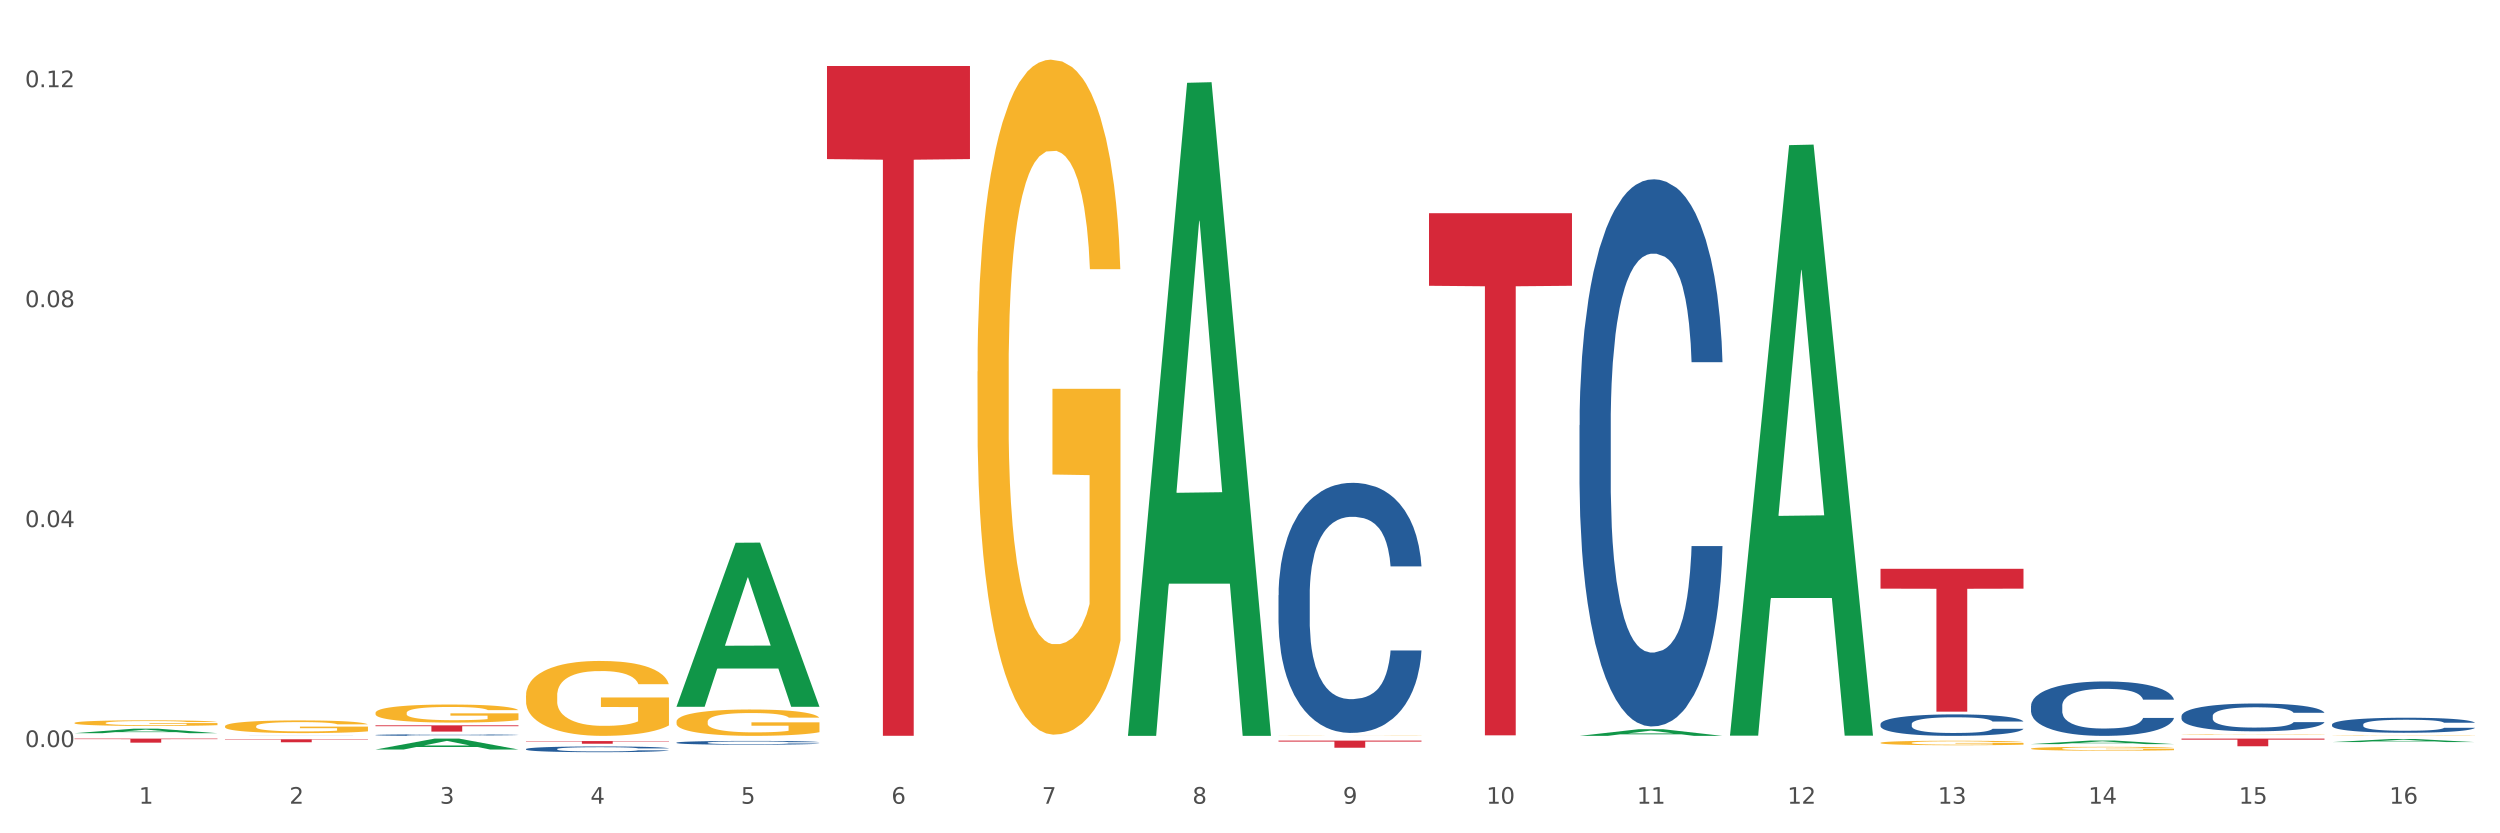
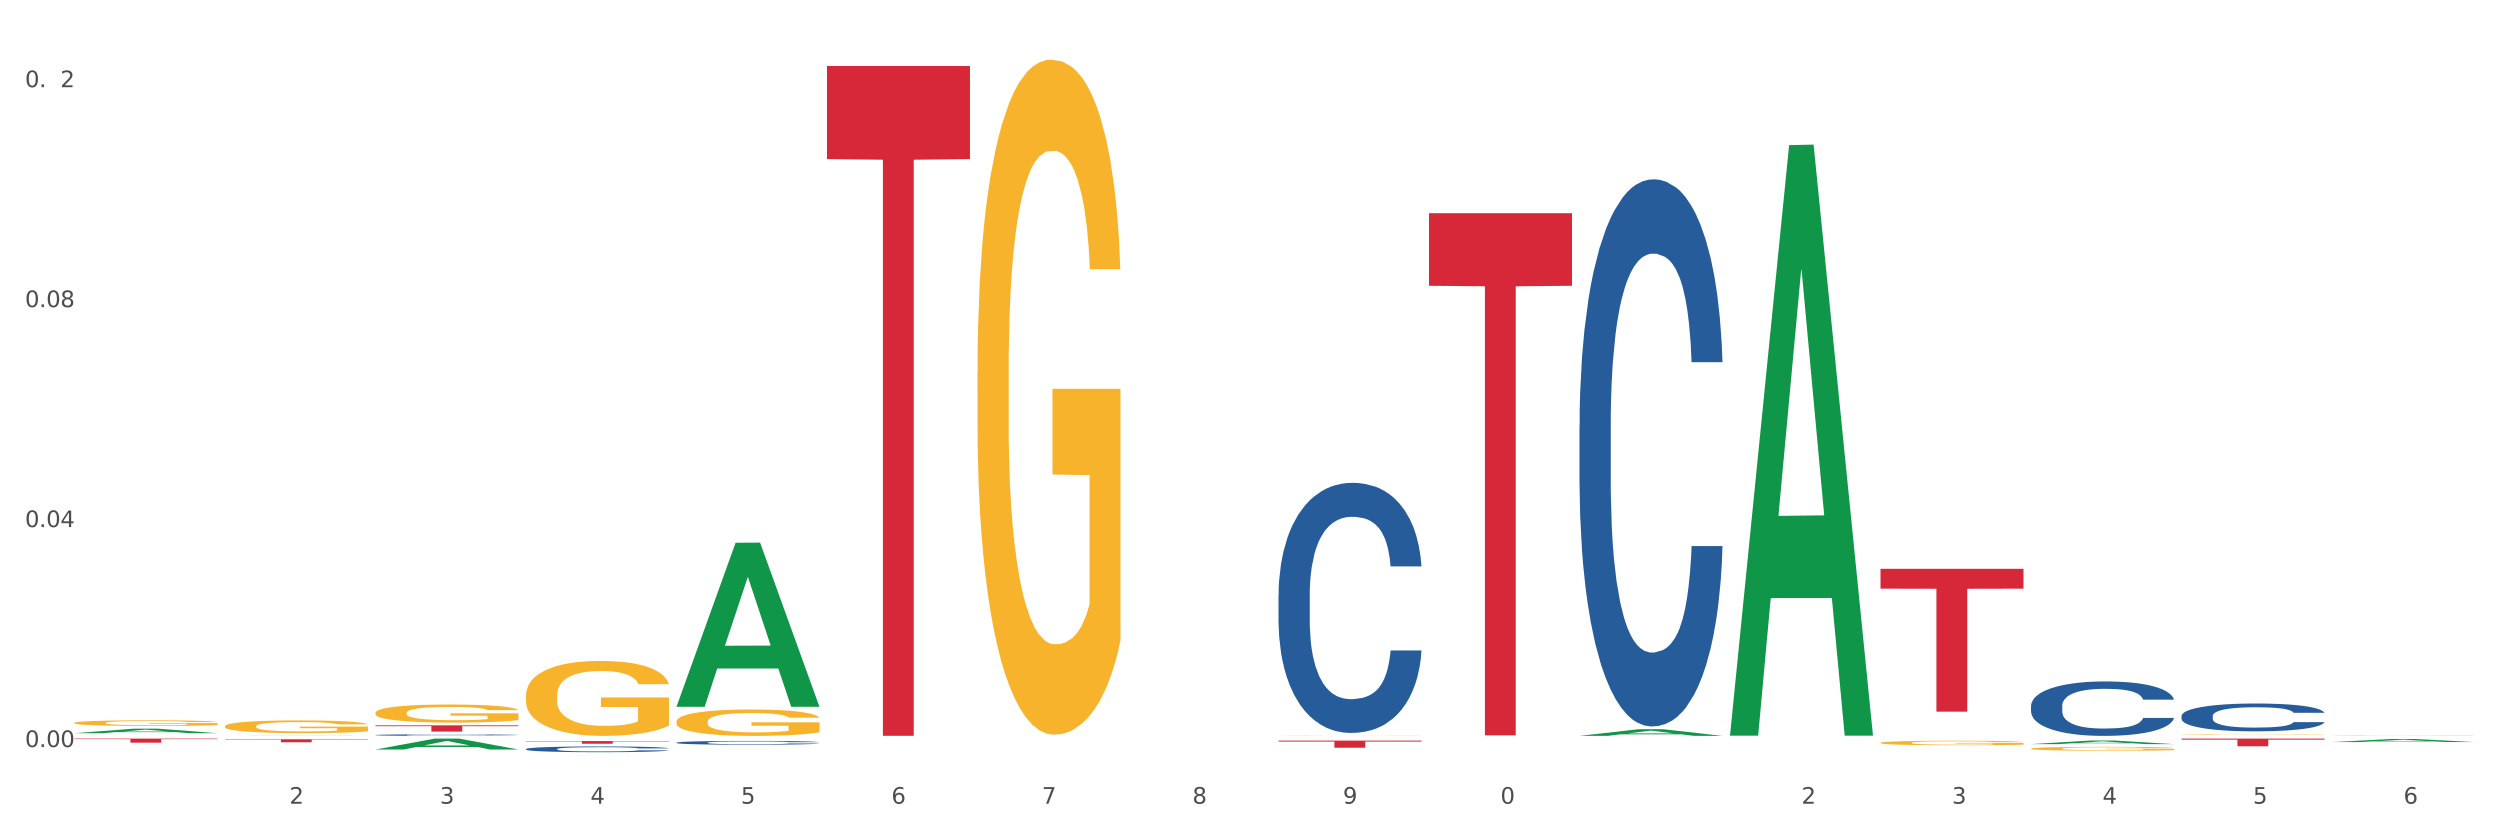
<svg xmlns="http://www.w3.org/2000/svg" xmlns:xlink="http://www.w3.org/1999/xlink" width="1080pt" height="360pt" viewBox="0 0 1080 360" version="1.1">
  <rect x="0" y="0" width="1080" height="360" fill="#333333" stroke="none" />
  <defs>
    <style type="text/css">*{stroke-linejoin: round; stroke-linecap: butt}</style>
  </defs>
  <g id="figure_1">
    <g id="patch_1">
      <path d="M 0 360  L 1080 360  L 1080 0  L 0 0  z " style="fill: #ffffff; stroke: #ffffff; stroke-linejoin: miter" />
    </g>
    <g id="axes_1">
      <g id="matplotlib.axis_1">
        <g id="xtick_1">
          <g id="text_1">
            <g style="fill: #4d4d4d" transform="translate(60.004 347.204) scale(0.096 -0.096)">
              <defs>
-                 <path id="DejaVuSans-31" d="M 794 531  L 1825 531  L 1825 4091  L 703 3866  L 703 4441  L 1819 4666  L 2450 4666  L 2450 531  L 3481 531  L 3481 0  L 794 0  L 794 531  z " transform="scale(0.016)" />
-               </defs>
+                 </defs>
              <use xlink:href="#DejaVuSans-31" />
            </g>
          </g>
        </g>
        <g id="xtick_2">
          <g id="text_2">
            <g style="fill: #4d4d4d" transform="translate(125.021 347.204) scale(0.096 -0.096)">
              <defs>
                <path id="DejaVuSans-32" d="M 1228 531  L 3431 531  L 3431 0  L 469 0  L 469 531  Q 828 903 1448 1529  Q 2069 2156 2228 2338  Q 2531 2678 2651 2914  Q 2772 3150 2772 3378  Q 2772 3750 2511 3984  Q 2250 4219 1831 4219  Q 1534 4219 1204 4116  Q 875 4013 500 3803  L 500 4441  Q 881 4594 1212 4672  Q 1544 4750 1819 4750  Q 2544 4750 2975 4387  Q 3406 4025 3406 3419  Q 3406 3131 3298 2873  Q 3191 2616 2906 2266  Q 2828 2175 2409 1742  Q 1991 1309 1228 531  z " transform="scale(0.016)" />
              </defs>
              <use xlink:href="#DejaVuSans-32" />
            </g>
          </g>
        </g>
        <g id="xtick_3">
          <g id="text_3">
            <g style="fill: #4d4d4d" transform="translate(190.039 347.204) scale(0.096 -0.096)">
              <defs>
                <path id="DejaVuSans-33" d="M 2597 2516  Q 3050 2419 3304 2112  Q 3559 1806 3559 1356  Q 3559 666 3084 287  Q 2609 -91 1734 -91  Q 1441 -91 1130 -33  Q 819 25 488 141  L 488 750  Q 750 597 1062 519  Q 1375 441 1716 441  Q 2309 441 2620 675  Q 2931 909 2931 1356  Q 2931 1769 2642 2001  Q 2353 2234 1838 2234  L 1294 2234  L 1294 2753  L 1863 2753  Q 2328 2753 2575 2939  Q 2822 3125 2822 3475  Q 2822 3834 2567 4026  Q 2313 4219 1838 4219  Q 1578 4219 1281 4162  Q 984 4106 628 3988  L 628 4550  Q 988 4650 1302 4700  Q 1616 4750 1894 4750  Q 2613 4750 3031 4423  Q 3450 4097 3450 3541  Q 3450 3153 3228 2886  Q 3006 2619 2597 2516  z " transform="scale(0.016)" />
              </defs>
              <use xlink:href="#DejaVuSans-33" />
            </g>
          </g>
        </g>
        <g id="xtick_4">
          <g id="text_4">
            <g style="fill: #4d4d4d" transform="translate(255.056 347.204) scale(0.096 -0.096)">
              <defs>
                <path id="DejaVuSans-34" d="M 2419 4116  L 825 1625  L 2419 1625  L 2419 4116  z M 2253 4666  L 3047 4666  L 3047 1625  L 3713 1625  L 3713 1100  L 3047 1100  L 3047 0  L 2419 0  L 2419 1100  L 313 1100  L 313 1709  L 2253 4666  z " transform="scale(0.016)" />
              </defs>
              <use xlink:href="#DejaVuSans-34" />
            </g>
          </g>
        </g>
        <g id="xtick_5">
          <g id="text_5">
            <g style="fill: #4d4d4d" transform="translate(320.073 347.204) scale(0.096 -0.096)">
              <defs>
                <path id="DejaVuSans-35" d="M 691 4666  L 3169 4666  L 3169 4134  L 1269 4134  L 1269 2991  Q 1406 3038 1543 3061  Q 1681 3084 1819 3084  Q 2600 3084 3056 2656  Q 3513 2228 3513 1497  Q 3513 744 3044 326  Q 2575 -91 1722 -91  Q 1428 -91 1123 -41  Q 819 9 494 109  L 494 744  Q 775 591 1075 516  Q 1375 441 1709 441  Q 2250 441 2565 725  Q 2881 1009 2881 1497  Q 2881 1984 2565 2268  Q 2250 2553 1709 2553  Q 1456 2553 1204 2497  Q 953 2441 691 2322  L 691 4666  z " transform="scale(0.016)" />
              </defs>
              <use xlink:href="#DejaVuSans-35" />
            </g>
          </g>
        </g>
        <g id="xtick_6">
          <g id="text_6">
            <g style="fill: #4d4d4d" transform="translate(385.09 347.204) scale(0.096 -0.096)">
              <defs>
                <path id="DejaVuSans-36" d="M 2113 2584  Q 1688 2584 1439 2293  Q 1191 2003 1191 1497  Q 1191 994 1439 701  Q 1688 409 2113 409  Q 2538 409 2786 701  Q 3034 994 3034 1497  Q 3034 2003 2786 2293  Q 2538 2584 2113 2584  z M 3366 4563  L 3366 3988  Q 3128 4100 2886 4159  Q 2644 4219 2406 4219  Q 1781 4219 1451 3797  Q 1122 3375 1075 2522  Q 1259 2794 1537 2939  Q 1816 3084 2150 3084  Q 2853 3084 3261 2657  Q 3669 2231 3669 1497  Q 3669 778 3244 343  Q 2819 -91 2113 -91  Q 1303 -91 875 529  Q 447 1150 447 2328  Q 447 3434 972 4092  Q 1497 4750 2381 4750  Q 2619 4750 2861 4703  Q 3103 4656 3366 4563  z " transform="scale(0.016)" />
              </defs>
              <use xlink:href="#DejaVuSans-36" />
            </g>
          </g>
        </g>
        <g id="xtick_7">
          <g id="text_7">
            <g style="fill: #4d4d4d" transform="translate(450.108 347.204) scale(0.096 -0.096)">
              <defs>
                <path id="DejaVuSans-37" d="M 525 4666  L 3525 4666  L 3525 4397  L 1831 0  L 1172 0  L 2766 4134  L 525 4134  L 525 4666  z " transform="scale(0.016)" />
              </defs>
              <use xlink:href="#DejaVuSans-37" />
            </g>
          </g>
        </g>
        <g id="xtick_8">
          <g id="text_8">
            <g style="fill: #4d4d4d" transform="translate(515.125 347.204) scale(0.096 -0.096)">
              <defs>
                <path id="DejaVuSans-38" d="M 2034 2216  Q 1584 2216 1326 1975  Q 1069 1734 1069 1313  Q 1069 891 1326 650  Q 1584 409 2034 409  Q 2484 409 2743 651  Q 3003 894 3003 1313  Q 3003 1734 2745 1975  Q 2488 2216 2034 2216  z M 1403 2484  Q 997 2584 770 2862  Q 544 3141 544 3541  Q 544 4100 942 4425  Q 1341 4750 2034 4750  Q 2731 4750 3128 4425  Q 3525 4100 3525 3541  Q 3525 3141 3298 2862  Q 3072 2584 2669 2484  Q 3125 2378 3379 2068  Q 3634 1759 3634 1313  Q 3634 634 3220 271  Q 2806 -91 2034 -91  Q 1263 -91 848 271  Q 434 634 434 1313  Q 434 1759 690 2068  Q 947 2378 1403 2484  z M 1172 3481  Q 1172 3119 1398 2916  Q 1625 2713 2034 2713  Q 2441 2713 2670 2916  Q 2900 3119 2900 3481  Q 2900 3844 2670 4047  Q 2441 4250 2034 4250  Q 1625 4250 1398 4047  Q 1172 3844 1172 3481  z " transform="scale(0.016)" />
              </defs>
              <use xlink:href="#DejaVuSans-38" />
            </g>
          </g>
        </g>
        <g id="xtick_9">
          <g id="text_9">
            <g style="fill: #4d4d4d" transform="translate(580.142 347.204) scale(0.096 -0.096)">
              <defs>
                <path id="DejaVuSans-39" d="M 703 97  L 703 672  Q 941 559 1184 500  Q 1428 441 1663 441  Q 2288 441 2617 861  Q 2947 1281 2994 2138  Q 2813 1869 2534 1725  Q 2256 1581 1919 1581  Q 1219 1581 811 2004  Q 403 2428 403 3163  Q 403 3881 828 4315  Q 1253 4750 1959 4750  Q 2769 4750 3195 4129  Q 3622 3509 3622 2328  Q 3622 1225 3098 567  Q 2575 -91 1691 -91  Q 1453 -91 1209 -44  Q 966 3 703 97  z M 1959 2075  Q 2384 2075 2632 2365  Q 2881 2656 2881 3163  Q 2881 3666 2632 3958  Q 2384 4250 1959 4250  Q 1534 4250 1286 3958  Q 1038 3666 1038 3163  Q 1038 2656 1286 2365  Q 1534 2075 1959 2075  z " transform="scale(0.016)" />
              </defs>
              <use xlink:href="#DejaVuSans-39" />
            </g>
          </g>
        </g>
        <g id="xtick_10">
          <g id="text_10">
            <g style="fill: #4d4d4d" transform="translate(642.105 347.204) scale(0.096 -0.096)">
              <defs>
                <path id="DejaVuSans-30" d="M 2034 4250  Q 1547 4250 1301 3770  Q 1056 3291 1056 2328  Q 1056 1369 1301 889  Q 1547 409 2034 409  Q 2525 409 2770 889  Q 3016 1369 3016 2328  Q 3016 3291 2770 3770  Q 2525 4250 2034 4250  z M 2034 4750  Q 2819 4750 3233 4129  Q 3647 3509 3647 2328  Q 3647 1150 3233 529  Q 2819 -91 2034 -91  Q 1250 -91 836 529  Q 422 1150 422 2328  Q 422 3509 836 4129  Q 1250 4750 2034 4750  z " transform="scale(0.016)" />
              </defs>
              <use xlink:href="#DejaVuSans-31" />
              <use xlink:href="#DejaVuSans-30" transform="translate(63.623 0)" />
            </g>
          </g>
        </g>
        <g id="xtick_11">
          <g id="text_11">
            <g style="fill: #4d4d4d" transform="translate(707.123 347.204) scale(0.096 -0.096)">
              <use xlink:href="#DejaVuSans-31" />
              <use xlink:href="#DejaVuSans-31" transform="translate(63.623 0)" />
            </g>
          </g>
        </g>
        <g id="xtick_12">
          <g id="text_12">
            <g style="fill: #4d4d4d" transform="translate(772.14 347.204) scale(0.096 -0.096)">
              <use xlink:href="#DejaVuSans-31" />
              <use xlink:href="#DejaVuSans-32" transform="translate(63.623 0)" />
            </g>
          </g>
        </g>
        <g id="xtick_13">
          <g id="text_13">
            <g style="fill: #4d4d4d" transform="translate(837.157 347.204) scale(0.096 -0.096)">
              <use xlink:href="#DejaVuSans-31" />
              <use xlink:href="#DejaVuSans-33" transform="translate(63.623 0)" />
            </g>
          </g>
        </g>
        <g id="xtick_14">
          <g id="text_14">
            <g style="fill: #4d4d4d" transform="translate(902.174 347.204) scale(0.096 -0.096)">
              <use xlink:href="#DejaVuSans-31" />
              <use xlink:href="#DejaVuSans-34" transform="translate(63.623 0)" />
            </g>
          </g>
        </g>
        <g id="xtick_15">
          <g id="text_15">
            <g style="fill: #4d4d4d" transform="translate(967.192 347.204) scale(0.096 -0.096)">
              <use xlink:href="#DejaVuSans-31" />
              <use xlink:href="#DejaVuSans-35" transform="translate(63.623 0)" />
            </g>
          </g>
        </g>
        <g id="xtick_16">
          <g id="text_16">
            <g style="fill: #4d4d4d" transform="translate(1032.209 347.204) scale(0.096 -0.096)">
              <use xlink:href="#DejaVuSans-31" />
              <use xlink:href="#DejaVuSans-36" transform="translate(63.623 0)" />
            </g>
          </g>
        </g>
        <g id="xtick_17" />
        <g id="xtick_18" />
        <g id="xtick_19" />
        <g id="xtick_20" />
        <g id="xtick_21" />
        <g id="xtick_22" />
        <g id="xtick_23" />
        <g id="xtick_24" />
        <g id="xtick_25" />
        <g id="xtick_26" />
        <g id="xtick_27" />
        <g id="xtick_28" />
        <g id="xtick_29" />
        <g id="xtick_30" />
        <g id="xtick_31" />
      </g>
      <g id="matplotlib.axis_2">
        <g id="ytick_1">
          <g id="text_17">
            <g style="fill: #4d4d4d" transform="translate(10.8 322.722) scale(0.096 -0.096)">
              <defs>
                <path id="DejaVuSans-2e" d="M 684 794  L 1344 794  L 1344 0  L 684 0  L 684 794  z " transform="scale(0.016)" />
              </defs>
              <use xlink:href="#DejaVuSans-30" />
              <use xlink:href="#DejaVuSans-2e" transform="translate(63.623 0)" />
              <use xlink:href="#DejaVuSans-30" transform="translate(95.41 0)" />
              <use xlink:href="#DejaVuSans-30" transform="translate(159.033 0)" />
            </g>
          </g>
        </g>
        <g id="ytick_2">
          <g id="text_18">
            <g style="fill: #4d4d4d" transform="translate(10.8 227.703) scale(0.096 -0.096)">
              <use xlink:href="#DejaVuSans-30" />
              <use xlink:href="#DejaVuSans-2e" transform="translate(63.623 0)" />
              <use xlink:href="#DejaVuSans-30" transform="translate(95.41 0)" />
              <use xlink:href="#DejaVuSans-34" transform="translate(159.033 0)" />
            </g>
          </g>
        </g>
        <g id="ytick_3">
          <g id="text_19">
            <g style="fill: #4d4d4d" transform="translate(10.8 132.684) scale(0.096 -0.096)">
              <use xlink:href="#DejaVuSans-30" />
              <use xlink:href="#DejaVuSans-2e" transform="translate(63.623 0)" />
              <use xlink:href="#DejaVuSans-30" transform="translate(95.41 0)" />
              <use xlink:href="#DejaVuSans-38" transform="translate(159.033 0)" />
            </g>
          </g>
        </g>
        <g id="ytick_4">
          <g id="text_20">
            <g style="fill: #4d4d4d" transform="translate(10.8 37.665) scale(0.096 -0.096)">
              <use xlink:href="#DejaVuSans-30" />
              <use xlink:href="#DejaVuSans-2e" transform="translate(63.623 0)" />
              <use xlink:href="#DejaVuSans-31" transform="translate(95.41 0)" />
              <use xlink:href="#DejaVuSans-32" transform="translate(159.033 0)" />
            </g>
          </g>
        </g>
        <g id="ytick_5" />
        <g id="ytick_6" />
        <g id="ytick_7" />
      </g>
      <g id="PolyCollection_1">
        <path d="M 32.175 316.738  L 32.239 316.736  L 57.709 314.789  L 68.28 314.787  L 93.941 316.741  L 81.715 316.741  L 76.176 316.286  L 49.877 316.286  L 49.686 316.294  L 44.337 316.741  L 32.175 316.741  L 32.175 316.738  L 53.188 316.015  L 72.864 316.013  L 63.122 315.203  L 62.995 315.2  L 62.867 315.205  L 53.125 316.013  L 53.188 316.015  L 32.175 316.738  z " clip-path="url(#pf7649e963f)" style="fill: #109648" />
        <path d="M 227.227 323.581  L 227.3 323.579  L 227.3 323.515  L 227.519 323.429  L 228.322 323.27  L 229.344 323.15  L 231.096 323.009  L 232.045 322.95  L 233.287 322.884  L 235.842 322.778  L 238.762 322.687  L 240.807 322.637  L 242.34 322.605  L 245.771 322.548  L 247.743 322.523  L 249.787 322.503  L 251.539 322.489  L 254.459 322.473  L 256.796 322.467  L 259.497 322.464  L 261.76 322.467  L 264.754 322.476  L 269.134 322.503  L 270.814 322.519  L 273.077 322.546  L 275.413 322.582  L 277.312 322.619  L 279.502 322.671  L 281.765 322.739  L 283.955 322.825  L 285.489 322.905  L 286.73 322.989  L 287.825 323.091  L 288.628 323.202  L 288.993 323.295  L 275.632 323.295  L 275.267 323.211  L 274.537 323.12  L 273.807 323.059  L 273.004 323.009  L 271.763 322.952  L 270.668 322.916  L 268.842 322.873  L 267.163 322.846  L 265.776 322.83  L 264.097 322.816  L 260.519 322.803  L 257.964 322.803  L 256.358 322.807  L 254.386 322.818  L 252.707 322.834  L 250.736 322.862  L 249.203 322.891  L 247.669 322.93  L 246.793 322.957  L 245.479 323.007  L 244.603 323.048  L 243.435 323.118  L 242.778 323.168  L 241.61 323.297  L 241.099 323.393  L 240.88 323.458  L 240.734 323.531  L 240.734 323.885  L 241.172 324.044  L 241.537 324.112  L 242.121 324.189  L 243.216 324.289  L 244.822 324.387  L 246.501 324.457  L 247.889 324.5  L 249.203 324.532  L 250.517 324.557  L 252.123 324.58  L 253.437 324.593  L 255.409 324.607  L 257.745 324.614  L 259.57 324.614  L 263.294 324.602  L 264.973 324.591  L 266.579 324.575  L 268.331 324.55  L 269.718 324.523  L 270.522 324.502  L 271.836 324.459  L 272.858 324.414  L 273.734 324.362  L 274.318 324.316  L 274.975 324.248  L 275.486 324.171  L 275.632 324.13  L 288.993 324.13  L 288.701 324.212  L 288.19 324.291  L 287.168 324.398  L 286.365 324.459  L 285.124 324.534  L 283.809 324.598  L 281.984 324.668  L 280.305 324.72  L 278.553 324.766  L 276.654 324.807  L 273.223 324.863  L 271.982 324.879  L 269.353 324.906  L 267.309 324.922  L 264.316 324.938  L 261.249 324.947  L 258.037 324.95  L 255.19 324.945  L 252.05 324.931  L 250.079 324.918  L 247.889 324.897  L 245.333 324.866  L 242.924 324.827  L 240.661 324.782  L 238.543 324.729  L 236.572 324.67  L 234.017 324.573  L 232.118 324.477  L 230.731 324.389  L 229.782 324.314  L 228.833 324.219  L 228.322 324.153  L 227.519 323.994  L 227.227 323.847  L 227.227 323.581  z " clip-path="url(#pf7649e963f)" style="fill: #255c99" />
        <path d="M 292.244 320.815  L 292.317 320.814  L 292.317 320.772  L 292.536 320.715  L 293.339 320.609  L 294.361 320.53  L 296.113 320.437  L 297.063 320.398  L 298.304 320.354  L 300.859 320.283  L 303.78 320.223  L 305.824 320.19  L 307.357 320.169  L 310.788 320.132  L 312.76 320.115  L 314.804 320.102  L 316.556 320.093  L 319.477 320.082  L 321.813 320.078  L 324.514 320.076  L 326.778 320.078  L 329.771 320.084  L 334.152 320.102  L 335.831 320.112  L 338.094 320.13  L 340.431 320.154  L 342.329 320.178  L 344.519 320.213  L 346.782 320.258  L 348.973 320.315  L 350.506 320.368  L 351.747 320.423  L 352.842 320.491  L 353.645 320.564  L 354.01 320.626  L 340.65 320.626  L 340.284 320.57  L 339.554 320.51  L 338.824 320.47  L 338.021 320.437  L 336.78 320.399  L 335.685 320.375  L 333.86 320.346  L 332.18 320.328  L 330.793 320.318  L 329.114 320.309  L 325.536 320.3  L 322.981 320.3  L 321.375 320.303  L 319.404 320.31  L 317.724 320.321  L 315.753 320.339  L 314.22 320.359  L 312.687 320.384  L 311.811 320.402  L 310.496 320.435  L 309.62 320.462  L 308.452 320.509  L 307.795 320.542  L 306.627 320.627  L 306.116 320.691  L 305.897 320.734  L 305.751 320.782  L 305.751 321.017  L 306.189 321.122  L 306.554 321.167  L 307.138 321.218  L 308.233 321.284  L 309.839 321.349  L 311.519 321.395  L 312.906 321.424  L 314.22 321.445  L 315.534 321.461  L 317.14 321.476  L 318.455 321.485  L 320.426 321.494  L 322.762 321.499  L 324.587 321.499  L 328.311 321.491  L 329.99 321.484  L 331.596 321.473  L 333.349 321.457  L 334.736 321.439  L 335.539 321.425  L 336.853 321.397  L 337.875 321.367  L 338.751 321.332  L 339.335 321.302  L 339.992 321.257  L 340.504 321.206  L 340.65 321.179  L 354.01 321.179  L 353.718 321.233  L 353.207 321.286  L 352.185 321.356  L 351.382 321.397  L 350.141 321.446  L 348.827 321.488  L 347.001 321.535  L 345.322 321.57  L 343.57 321.6  L 341.672 321.627  L 338.24 321.664  L 336.999 321.675  L 334.371 321.693  L 332.326 321.703  L 329.333 321.714  L 326.267 321.72  L 323.054 321.721  L 320.207 321.718  L 317.067 321.709  L 315.096 321.7  L 312.906 321.687  L 310.35 321.666  L 307.941 321.64  L 305.678 321.61  L 303.561 321.576  L 301.589 321.537  L 299.034 321.472  L 297.136 321.409  L 295.748 321.35  L 294.799 321.301  L 293.85 321.238  L 293.339 321.194  L 292.536 321.089  L 292.244 320.991  L 292.244 320.815  z " clip-path="url(#pf7649e963f)" style="fill: #255c99" />
        <path d="M 552.313 257.127  L 552.386 257.028  L 552.386 254.265  L 552.605 250.516  L 553.408 243.608  L 554.43 238.379  L 556.182 232.261  L 557.132 229.695  L 558.373 226.834  L 560.928 222.196  L 563.848 218.249  L 565.893 216.078  L 567.426 214.697  L 570.857 212.23  L 572.829 211.144  L 574.873 210.256  L 576.625 209.664  L 579.546 208.974  L 581.882 208.678  L 584.583 208.579  L 586.847 208.678  L 589.84 209.072  L 594.221 210.256  L 595.9 210.947  L 598.163 212.131  L 600.499 213.71  L 602.398 215.289  L 604.588 217.558  L 606.851 220.518  L 609.042 224.268  L 610.575 227.722  L 611.816 231.373  L 612.911 235.813  L 613.714 240.648  L 614.079 244.694  L 600.718 244.694  L 600.353 241.043  L 599.623 237.096  L 598.893 234.432  L 598.09 232.261  L 596.849 229.794  L 595.754 228.215  L 593.929 226.34  L 592.249 225.156  L 590.862 224.465  L 589.183 223.873  L 585.605 223.281  L 583.05 223.281  L 581.444 223.479  L 579.473 223.972  L 577.793 224.663  L 575.822 225.847  L 574.289 227.13  L 572.756 228.807  L 571.88 229.991  L 570.565 232.162  L 569.689 233.938  L 568.521 236.997  L 567.864 239.168  L 566.696 244.792  L 566.185 248.937  L 565.966 251.798  L 565.82 254.956  L 565.82 270.349  L 566.258 277.256  L 566.623 280.217  L 567.207 283.571  L 568.302 287.913  L 569.908 292.156  L 571.588 295.215  L 572.975 297.09  L 574.289 298.471  L 575.603 299.557  L 577.209 300.543  L 578.523 301.135  L 580.495 301.728  L 582.831 302.024  L 584.656 302.024  L 588.38 301.53  L 590.059 301.037  L 591.665 300.346  L 593.418 299.261  L 594.805 298.077  L 595.608 297.189  L 596.922 295.314  L 597.944 293.34  L 598.82 291.071  L 599.404 289.097  L 600.061 286.137  L 600.572 282.782  L 600.718 281.006  L 614.079 281.006  L 613.787 284.558  L 613.276 288.012  L 612.254 292.649  L 611.451 295.314  L 610.21 298.57  L 608.896 301.333  L 607.07 304.392  L 605.391 306.661  L 603.639 308.635  L 601.741 310.411  L 598.309 312.878  L 597.068 313.568  L 594.44 314.753  L 592.395 315.443  L 589.402 316.134  L 586.336 316.529  L 583.123 316.627  L 580.276 316.43  L 577.136 315.838  L 575.165 315.246  L 572.975 314.358  L 570.419 312.976  L 568.01 311.299  L 565.747 309.325  L 563.629 307.056  L 561.658 304.49  L 559.103 300.247  L 557.205 296.103  L 555.817 292.255  L 554.868 288.999  L 553.919 284.854  L 553.408 281.993  L 552.605 275.085  L 552.313 268.672  L 552.313 257.127  z " clip-path="url(#pf7649e963f)" style="fill: #255c99" />
        <path d="M 682.347 183.667  L 682.42 183.451  L 682.42 177.407  L 682.639 169.203  L 683.443 154.092  L 684.465 142.65  L 686.217 129.266  L 687.166 123.653  L 688.407 117.393  L 690.963 107.246  L 693.883 98.611  L 695.927 93.862  L 697.46 90.84  L 700.892 85.443  L 702.863 83.068  L 704.907 81.125  L 706.66 79.83  L 709.58 78.319  L 711.916 77.671  L 714.618 77.455  L 716.881 77.671  L 719.875 78.535  L 724.255 81.125  L 725.934 82.636  L 728.198 85.227  L 730.534 88.681  L 732.432 92.135  L 734.623 97.1  L 736.886 103.576  L 739.076 111.78  L 740.609 119.335  L 741.85 127.323  L 742.946 137.037  L 743.749 147.615  L 744.114 156.466  L 730.753 156.466  L 730.388 148.479  L 729.658 139.844  L 728.928 134.015  L 728.125 129.266  L 726.883 123.869  L 725.788 120.415  L 723.963 116.313  L 722.284 113.723  L 720.897 112.212  L 719.217 110.916  L 715.64 109.621  L 713.085 109.621  L 711.478 110.053  L 709.507 111.132  L 707.828 112.643  L 705.857 115.234  L 704.323 118.04  L 702.79 121.71  L 701.914 124.301  L 700.6 129.05  L 699.724 132.936  L 698.556 139.628  L 697.899 144.377  L 696.73 156.682  L 696.219 165.749  L 696 172.01  L 695.854 178.918  L 695.854 212.595  L 696.292 227.706  L 696.657 234.182  L 697.241 241.522  L 698.337 251.021  L 699.943 260.304  L 701.622 266.996  L 703.009 271.098  L 704.323 274.12  L 705.638 276.495  L 707.244 278.653  L 708.558 279.949  L 710.529 281.244  L 712.866 281.891  L 714.691 281.891  L 718.414 280.812  L 720.094 279.733  L 721.7 278.222  L 723.452 275.847  L 724.839 273.256  L 725.642 271.313  L 726.956 267.212  L 727.979 262.894  L 728.855 257.929  L 729.439 253.611  L 730.096 247.135  L 730.607 239.795  L 730.753 235.909  L 744.114 235.909  L 743.822 243.681  L 743.311 251.237  L 742.289 261.383  L 741.485 267.212  L 740.244 274.336  L 738.93 280.38  L 737.105 287.073  L 735.426 292.038  L 733.673 296.355  L 731.775 300.241  L 728.344 305.638  L 727.102 307.149  L 724.474 309.74  L 722.43 311.251  L 719.436 312.762  L 716.37 313.625  L 713.158 313.841  L 710.31 313.41  L 707.171 312.114  L 705.2 310.819  L 703.009 308.876  L 700.454 305.854  L 698.045 302.184  L 695.781 297.866  L 693.664 292.901  L 691.693 287.288  L 689.137 278.006  L 687.239 268.939  L 685.852 260.52  L 684.903 253.396  L 683.954 244.329  L 683.443 238.068  L 682.639 222.957  L 682.347 208.925  L 682.347 183.667  z " clip-path="url(#pf7649e963f)" style="fill: #255c99" />
-         <path d="M 812.382 312.786  L 812.455 312.777  L 812.455 312.539  L 812.674 312.217  L 813.477 311.623  L 814.499 311.174  L 816.251 310.648  L 817.201 310.427  L 818.442 310.181  L 820.997 309.782  L 823.917 309.443  L 825.962 309.256  L 827.495 309.138  L 830.926 308.925  L 832.898 308.832  L 834.942 308.756  L 836.694 308.705  L 839.615 308.646  L 841.951 308.62  L 844.652 308.612  L 846.916 308.62  L 849.909 308.654  L 854.29 308.756  L 855.969 308.815  L 858.232 308.917  L 860.568 309.053  L 862.467 309.188  L 864.657 309.384  L 866.92 309.638  L 869.111 309.96  L 870.644 310.257  L 871.885 310.571  L 872.98 310.953  L 873.783 311.369  L 874.148 311.717  L 860.787 311.717  L 860.422 311.403  L 859.692 311.063  L 858.962 310.834  L 858.159 310.648  L 856.918 310.436  L 855.823 310.3  L 853.998 310.139  L 852.318 310.037  L 850.931 309.977  L 849.252 309.927  L 845.674 309.876  L 843.119 309.876  L 841.513 309.893  L 839.542 309.935  L 837.862 309.994  L 835.891 310.096  L 834.358 310.207  L 832.825 310.351  L 831.949 310.453  L 830.634 310.639  L 829.758 310.792  L 828.59 311.055  L 827.933 311.242  L 826.765 311.725  L 826.254 312.081  L 826.035 312.327  L 825.889 312.599  L 825.889 313.922  L 826.327 314.516  L 826.692 314.771  L 827.276 315.059  L 828.371 315.432  L 829.977 315.797  L 831.657 316.06  L 833.044 316.221  L 834.358 316.34  L 835.672 316.433  L 837.278 316.518  L 838.592 316.569  L 840.564 316.62  L 842.9 316.646  L 844.725 316.646  L 848.449 316.603  L 850.128 316.561  L 851.734 316.501  L 853.486 316.408  L 854.874 316.306  L 855.677 316.23  L 856.991 316.069  L 858.013 315.899  L 858.889 315.704  L 859.473 315.534  L 860.13 315.28  L 860.641 314.991  L 860.787 314.839  L 874.148 314.839  L 873.856 315.144  L 873.345 315.441  L 872.323 315.84  L 871.52 316.069  L 870.279 316.349  L 868.965 316.586  L 867.139 316.849  L 865.46 317.044  L 863.708 317.214  L 861.81 317.367  L 858.378 317.579  L 857.137 317.638  L 854.509 317.74  L 852.464 317.799  L 849.471 317.859  L 846.405 317.893  L 843.192 317.901  L 840.345 317.884  L 837.205 317.833  L 835.234 317.782  L 833.044 317.706  L 830.488 317.587  L 828.079 317.443  L 825.816 317.273  L 823.698 317.078  L 821.727 316.858  L 819.172 316.493  L 817.274 316.137  L 815.886 315.806  L 814.937 315.526  L 813.988 315.169  L 813.477 314.923  L 812.674 314.33  L 812.382 313.778  L 812.382 312.786  z " clip-path="url(#pf7649e963f)" style="fill: #255c99" />
        <path d="M 877.399 304.95  L 877.472 304.929  L 877.472 304.327  L 877.691 303.511  L 878.494 302.008  L 879.516 300.869  L 881.269 299.538  L 882.218 298.979  L 883.459 298.357  L 886.014 297.347  L 888.935 296.488  L 890.979 296.015  L 892.512 295.715  L 895.944 295.178  L 897.915 294.942  L 899.959 294.748  L 901.711 294.619  L 904.632 294.469  L 906.968 294.405  L 909.67 294.383  L 911.933 294.405  L 914.926 294.491  L 919.307 294.748  L 920.986 294.899  L 923.249 295.156  L 925.586 295.5  L 927.484 295.844  L 929.674 296.338  L 931.938 296.982  L 934.128 297.798  L 935.661 298.55  L 936.902 299.344  L 937.997 300.311  L 938.8 301.363  L 939.166 302.244  L 925.805 302.244  L 925.44 301.449  L 924.71 300.59  L 923.979 300.01  L 923.176 299.538  L 921.935 299.001  L 920.84 298.657  L 919.015 298.249  L 917.336 297.991  L 915.948 297.841  L 914.269 297.712  L 910.692 297.583  L 908.136 297.583  L 906.53 297.626  L 904.559 297.734  L 902.88 297.884  L 900.908 298.142  L 899.375 298.421  L 897.842 298.786  L 896.966 299.044  L 895.652 299.516  L 894.775 299.903  L 893.607 300.569  L 892.95 301.041  L 891.782 302.265  L 891.271 303.167  L 891.052 303.79  L 890.906 304.478  L 890.906 307.828  L 891.344 309.332  L 891.709 309.976  L 892.293 310.706  L 893.388 311.651  L 894.995 312.575  L 896.674 313.24  L 898.061 313.649  L 899.375 313.949  L 900.689 314.185  L 902.296 314.4  L 903.61 314.529  L 905.581 314.658  L 907.917 314.722  L 909.743 314.722  L 913.466 314.615  L 915.145 314.508  L 916.751 314.357  L 918.504 314.121  L 919.891 313.863  L 920.694 313.67  L 922.008 313.262  L 923.03 312.832  L 923.906 312.338  L 924.491 311.909  L 925.148 311.265  L 925.659 310.534  L 925.805 310.148  L 939.166 310.148  L 938.873 310.921  L 938.362 311.673  L 937.34 312.682  L 936.537 313.262  L 935.296 313.971  L 933.982 314.572  L 932.157 315.238  L 930.477 315.732  L 928.725 316.161  L 926.827 316.548  L 923.395 317.085  L 922.154 317.235  L 919.526 317.493  L 917.482 317.643  L 914.488 317.794  L 911.422 317.88  L 908.209 317.901  L 905.362 317.858  L 902.223 317.729  L 900.251 317.6  L 898.061 317.407  L 895.506 317.106  L 893.096 316.741  L 890.833 316.312  L 888.716 315.818  L 886.744 315.259  L 884.189 314.336  L 882.291 313.434  L 880.904 312.596  L 879.954 311.887  L 879.005 310.985  L 878.494 310.362  L 877.691 308.859  L 877.399 307.463  L 877.399 304.95  z " clip-path="url(#pf7649e963f)" style="fill: #255c99" />
        <path d="M 942.416 309.317  L 942.489 309.306  L 942.489 308.999  L 942.708 308.582  L 943.512 307.814  L 944.534 307.232  L 946.286 306.552  L 947.235 306.267  L 948.476 305.948  L 951.032 305.433  L 953.952 304.994  L 955.996 304.752  L 957.529 304.599  L 960.961 304.324  L 962.932 304.204  L 964.976 304.105  L 966.729 304.039  L 969.649 303.962  L 971.985 303.929  L 974.687 303.918  L 976.95 303.929  L 979.943 303.973  L 984.324 304.105  L 986.003 304.182  L 988.267 304.313  L 990.603 304.489  L 992.501 304.664  L 994.691 304.917  L 996.955 305.246  L 999.145 305.663  L 1000.678 306.047  L 1001.919 306.453  L 1003.015 306.947  L 1003.818 307.485  L 1004.183 307.934  L 990.822 307.934  L 990.457 307.528  L 989.727 307.09  L 988.997 306.793  L 988.194 306.552  L 986.952 306.278  L 985.857 306.102  L 984.032 305.893  L 982.353 305.762  L 980.966 305.685  L 979.286 305.619  L 975.709 305.553  L 973.154 305.553  L 971.547 305.575  L 969.576 305.63  L 967.897 305.707  L 965.926 305.839  L 964.392 305.981  L 962.859 306.168  L 961.983 306.299  L 960.669 306.541  L 959.793 306.738  L 958.625 307.079  L 957.967 307.32  L 956.799 307.945  L 956.288 308.406  L 956.069 308.725  L 955.923 309.076  L 955.923 310.787  L 956.361 311.556  L 956.726 311.885  L 957.31 312.258  L 958.406 312.741  L 960.012 313.213  L 961.691 313.553  L 963.078 313.761  L 964.392 313.915  L 965.707 314.036  L 967.313 314.145  L 968.627 314.211  L 970.598 314.277  L 972.935 314.31  L 974.76 314.31  L 978.483 314.255  L 980.163 314.2  L 981.769 314.123  L 983.521 314.003  L 984.908 313.871  L 985.711 313.772  L 987.025 313.564  L 988.048 313.344  L 988.924 313.092  L 989.508 312.872  L 990.165 312.543  L 990.676 312.17  L 990.822 311.973  L 1004.183 311.973  L 1003.891 312.368  L 1003.38 312.752  L 1002.358 313.267  L 1001.554 313.564  L 1000.313 313.926  L 998.999 314.233  L 997.174 314.573  L 995.495 314.826  L 993.742 315.045  L 991.844 315.243  L 988.413 315.517  L 987.171 315.594  L 984.543 315.725  L 982.499 315.802  L 979.505 315.879  L 976.439 315.923  L 973.227 315.934  L 970.379 315.912  L 967.24 315.846  L 965.268 315.78  L 963.078 315.682  L 960.523 315.528  L 958.114 315.341  L 955.85 315.122  L 953.733 314.869  L 951.762 314.584  L 949.206 314.112  L 947.308 313.651  L 945.921 313.224  L 944.972 312.861  L 944.023 312.401  L 943.512 312.082  L 942.708 311.314  L 942.416 310.601  L 942.416 309.317  z " clip-path="url(#pf7649e963f)" style="fill: #255c99" />
-         <path d="M 1007.434 312.975  L 1007.507 312.969  L 1007.507 312.803  L 1007.726 312.577  L 1008.529 312.162  L 1009.551 311.847  L 1011.303 311.479  L 1012.252 311.324  L 1013.493 311.152  L 1016.049 310.873  L 1018.969 310.636  L 1021.013 310.505  L 1022.547 310.422  L 1025.978 310.273  L 1027.949 310.208  L 1029.994 310.155  L 1031.746 310.119  L 1034.666 310.077  L 1037.003 310.06  L 1039.704 310.054  L 1041.967 310.06  L 1044.961 310.083  L 1049.341 310.155  L 1051.021 310.196  L 1053.284 310.267  L 1055.62 310.362  L 1057.518 310.457  L 1059.709 310.594  L 1061.972 310.772  L 1064.162 310.998  L 1065.696 311.206  L 1066.937 311.425  L 1068.032 311.693  L 1068.835 311.983  L 1069.2 312.227  L 1055.839 312.227  L 1055.474 312.007  L 1054.744 311.77  L 1054.014 311.609  L 1053.211 311.479  L 1051.97 311.33  L 1050.875 311.235  L 1049.049 311.122  L 1047.37 311.051  L 1045.983 311.01  L 1044.304 310.974  L 1040.726 310.938  L 1038.171 310.938  L 1036.565 310.95  L 1034.593 310.98  L 1032.914 311.022  L 1030.943 311.093  L 1029.41 311.17  L 1027.876 311.271  L 1027 311.342  L 1025.686 311.473  L 1024.81 311.58  L 1023.642 311.764  L 1022.985 311.894  L 1021.817 312.233  L 1021.306 312.482  L 1021.086 312.654  L 1020.94 312.844  L 1020.94 313.771  L 1021.379 314.186  L 1021.744 314.365  L 1022.328 314.567  L 1023.423 314.828  L 1025.029 315.083  L 1026.708 315.267  L 1028.095 315.38  L 1029.41 315.463  L 1030.724 315.528  L 1032.33 315.588  L 1033.644 315.623  L 1035.615 315.659  L 1037.952 315.677  L 1039.777 315.677  L 1043.501 315.647  L 1045.18 315.618  L 1046.786 315.576  L 1048.538 315.511  L 1049.925 315.439  L 1050.728 315.386  L 1052.043 315.273  L 1053.065 315.154  L 1053.941 315.018  L 1054.525 314.899  L 1055.182 314.721  L 1055.693 314.519  L 1055.839 314.412  L 1069.2 314.412  L 1068.908 314.626  L 1068.397 314.834  L 1067.375 315.113  L 1066.572 315.273  L 1065.33 315.469  L 1064.016 315.635  L 1062.191 315.819  L 1060.512 315.956  L 1058.76 316.075  L 1056.861 316.182  L 1053.43 316.33  L 1052.189 316.372  L 1049.56 316.443  L 1047.516 316.484  L 1044.523 316.526  L 1041.456 316.55  L 1038.244 316.556  L 1035.396 316.544  L 1032.257 316.508  L 1030.286 316.473  L 1028.095 316.419  L 1025.54 316.336  L 1023.131 316.235  L 1020.867 316.116  L 1018.75 315.98  L 1016.779 315.825  L 1014.224 315.57  L 1012.325 315.321  L 1010.938 315.089  L 1009.989 314.893  L 1009.04 314.644  L 1008.529 314.472  L 1007.726 314.056  L 1007.434 313.67  L 1007.434 312.975  z " clip-path="url(#pf7649e963f)" style="fill: #255c99" />
        <path d="M 97.192 313.753  L 97.265 313.748  L 97.265 313.567  L 97.411 313.412  L 98.14 313.036  L 99.234 312.726  L 100.036 312.56  L 100.838 312.425  L 101.786 312.29  L 102.953 312.149  L 105.068 311.944  L 106.381 311.839  L 107.985 311.728  L 110.902 311.568  L 113.017 311.478  L 115.204 311.403  L 118.778 311.312  L 121.111 311.272  L 123.591 311.242  L 126.58 311.222  L 128.841 311.217  L 133.8 311.232  L 138.03 311.277  L 140.071 311.312  L 142.697 311.372  L 144.082 311.413  L 146.343 311.493  L 148.676 311.598  L 150.281 311.688  L 152.687 311.859  L 154.51 312.029  L 156.188 312.239  L 157.063 312.385  L 157.719 312.52  L 158.302 312.675  L 158.886 312.921  L 145.759 312.921  L 145.249 312.746  L 144.447 312.58  L 143.28 312.42  L 142.259 312.32  L 140.509 312.194  L 138.905 312.114  L 137.227 312.054  L 135.185 312.004  L 133.581 311.979  L 131.321 311.959  L 126.872 311.964  L 123.882 312.004  L 121.84 312.054  L 120.528 312.099  L 119.361 312.149  L 118.048 312.219  L 116.517 312.325  L 115.423 312.42  L 114.329 312.54  L 113.454 312.66  L 112.652 312.801  L 111.996 312.951  L 111.485 313.106  L 111.048 313.297  L 110.683 313.613  L 110.683 314.299  L 110.829 314.454  L 111.194 314.66  L 111.631 314.815  L 112.36 315.001  L 113.017 315.126  L 114.256 315.306  L 115.642 315.457  L 116.736 315.552  L 117.83 315.632  L 119.726 315.742  L 121.84 315.833  L 123.664 315.888  L 126.143 315.938  L 127.82 315.958  L 129.279 315.968  L 132.852 315.968  L 135.404 315.953  L 138.248 315.918  L 140.436 315.873  L 142.259 315.818  L 144.301 315.727  L 145.614 315.642  L 145.614 314.595  L 129.57 314.59  L 129.57 313.893  L 158.959 313.893  L 158.959 315.938  L 157.719 316.043  L 156.333 316.138  L 154.875 316.224  L 152.687 316.329  L 150.062 316.429  L 147.728 316.499  L 145.249 316.559  L 142.332 316.614  L 138.54 316.665  L 136.206 316.685  L 133.289 316.7  L 129.862 316.705  L 126.872 316.695  L 123.955 316.67  L 120.892 316.624  L 117.903 316.559  L 115.642 316.494  L 113.381 316.414  L 110.975 316.309  L 109.079 316.208  L 107.62 316.118  L 106.016 316.003  L 104.266 315.853  L 102.953 315.717  L 101.786 315.577  L 100.547 315.397  L 99.672 315.241  L 98.797 315.046  L 98.286 314.901  L 97.703 314.675  L 97.265 314.359  L 97.192 313.753  z " clip-path="url(#pf7649e963f)" style="fill: #f7b32b" />
        <path d="M 162.209 307.964  L 162.282 307.957  L 162.282 307.7  L 162.428 307.479  L 163.157 306.945  L 164.251 306.503  L 165.054 306.268  L 165.856 306.075  L 166.804 305.883  L 167.97 305.683  L 170.085 305.391  L 171.398 305.241  L 173.002 305.084  L 175.919 304.856  L 178.034 304.728  L 180.222 304.621  L 183.795 304.493  L 186.128 304.435  L 188.608 304.393  L 191.598 304.364  L 193.858 304.357  L 198.817 304.378  L 203.047 304.443  L 205.089 304.493  L 207.714 304.578  L 209.099 304.635  L 211.36 304.749  L 213.694 304.899  L 215.298 305.027  L 217.704 305.27  L 219.528 305.512  L 221.205 305.811  L 222.08 306.018  L 222.736 306.211  L 223.32 306.432  L 223.903 306.781  L 210.777 306.781  L 210.266 306.531  L 209.464 306.296  L 208.297 306.068  L 207.276 305.925  L 205.526 305.747  L 203.922 305.633  L 202.245 305.548  L 200.203 305.476  L 198.598 305.441  L 196.338 305.412  L 191.889 305.419  L 188.9 305.476  L 186.858 305.548  L 185.545 305.612  L 184.378 305.683  L 183.066 305.783  L 181.534 305.933  L 180.44 306.068  L 179.347 306.239  L 178.471 306.41  L 177.669 306.61  L 177.013 306.824  L 176.503 307.045  L 176.065 307.315  L 175.7 307.765  L 175.7 308.741  L 175.846 308.962  L 176.211 309.254  L 176.648 309.475  L 177.378 309.739  L 178.034 309.917  L 179.274 310.174  L 180.659 310.388  L 181.753 310.523  L 182.847 310.637  L 184.743 310.794  L 186.858 310.923  L 188.681 311.001  L 191.16 311.072  L 192.837 311.101  L 194.296 311.115  L 197.869 311.115  L 200.422 311.094  L 203.266 311.044  L 205.453 310.98  L 207.276 310.901  L 209.318 310.773  L 210.631 310.652  L 210.631 309.162  L 194.588 309.155  L 194.588 308.164  L 223.976 308.164  L 223.976 311.072  L 222.736 311.222  L 221.351 311.357  L 219.892 311.479  L 217.704 311.628  L 215.079 311.771  L 212.746 311.871  L 210.266 311.956  L 207.349 312.035  L 203.557 312.106  L 201.224 312.134  L 198.307 312.156  L 194.879 312.163  L 191.889 312.149  L 188.972 312.113  L 185.91 312.049  L 182.92 311.956  L 180.659 311.864  L 178.399 311.75  L 175.992 311.6  L 174.096 311.457  L 172.638 311.329  L 171.033 311.165  L 169.283 310.951  L 167.97 310.759  L 166.804 310.559  L 165.564 310.302  L 164.689 310.081  L 163.814 309.803  L 163.303 309.597  L 162.72 309.276  L 162.282 308.827  L 162.209 307.964  z " clip-path="url(#pf7649e963f)" style="fill: #f7b32b" />
        <path d="M 227.227 300.487  L 227.3 300.457  L 227.3 299.393  L 227.445 298.476  L 228.175 296.259  L 229.269 294.426  L 230.071 293.45  L 230.873 292.652  L 231.821 291.854  L 232.988 291.026  L 235.102 289.814  L 236.415 289.193  L 238.019 288.542  L 240.936 287.596  L 243.051 287.064  L 245.239 286.62  L 248.812 286.088  L 251.146 285.852  L 253.625 285.674  L 256.615 285.556  L 258.876 285.527  L 263.834 285.615  L 268.064 285.881  L 270.106 286.088  L 272.731 286.443  L 274.117 286.68  L 276.377 287.153  L 278.711 287.774  L 280.315 288.306  L 282.722 289.311  L 284.545 290.316  L 286.222 291.558  L 287.097 292.415  L 287.753 293.214  L 288.337 294.13  L 288.92 295.579  L 275.794 295.579  L 275.283 294.544  L 274.481 293.568  L 273.315 292.622  L 272.294 292.031  L 270.543 291.292  L 268.939 290.819  L 267.262 290.464  L 265.22 290.168  L 263.616 290.021  L 261.355 289.902  L 256.907 289.932  L 253.917 290.168  L 251.875 290.464  L 250.562 290.73  L 249.396 291.026  L 248.083 291.44  L 246.552 292.061  L 245.458 292.622  L 244.364 293.332  L 243.489 294.041  L 242.687 294.869  L 242.03 295.756  L 241.52 296.673  L 241.082 297.796  L 240.718 299.659  L 240.718 303.71  L 240.863 304.626  L 241.228 305.838  L 241.666 306.755  L 242.395 307.849  L 243.051 308.588  L 244.291 309.652  L 245.676 310.539  L 246.77 311.101  L 247.864 311.574  L 249.76 312.224  L 251.875 312.757  L 253.698 313.082  L 256.177 313.378  L 257.855 313.496  L 259.313 313.555  L 262.886 313.555  L 265.439 313.466  L 268.283 313.259  L 270.47 312.993  L 272.294 312.668  L 274.335 312.136  L 275.648 311.633  L 275.648 305.454  L 259.605 305.424  L 259.605 301.315  L 288.993 301.315  L 288.993 313.378  L 287.753 313.998  L 286.368 314.56  L 284.909 315.063  L 282.722 315.684  L 280.096 316.275  L 277.763 316.689  L 275.283 317.044  L 272.366 317.369  L 268.574 317.665  L 266.241 317.783  L 263.324 317.872  L 259.897 317.901  L 256.907 317.842  L 253.99 317.694  L 250.927 317.428  L 247.937 317.044  L 245.676 316.659  L 243.416 316.186  L 241.009 315.565  L 239.113 314.974  L 237.655 314.442  L 236.05 313.762  L 234.3 312.875  L 232.988 312.077  L 231.821 311.249  L 230.581 310.184  L 229.706 309.268  L 228.831 308.115  L 228.321 307.257  L 227.737 305.927  L 227.3 304.064  L 227.227 300.487  z " clip-path="url(#pf7649e963f)" style="fill: #f7b32b" />
        <path d="M 292.244 311.769  L 292.317 311.758  L 292.317 311.383  L 292.463 311.061  L 293.192 310.28  L 294.286 309.634  L 295.088 309.291  L 295.89 309.009  L 296.838 308.728  L 298.005 308.437  L 300.12 308.01  L 301.432 307.791  L 303.037 307.562  L 305.954 307.229  L 308.068 307.042  L 310.256 306.885  L 313.829 306.698  L 316.163 306.615  L 318.642 306.552  L 321.632 306.511  L 323.893 306.5  L 328.852 306.531  L 333.081 306.625  L 335.123 306.698  L 337.748 306.823  L 339.134 306.906  L 341.395 307.073  L 343.728 307.292  L 345.332 307.479  L 347.739 307.833  L 349.562 308.187  L 351.239 308.624  L 352.114 308.926  L 352.771 309.207  L 353.354 309.53  L 353.937 310.04  L 340.811 310.04  L 340.301 309.676  L 339.499 309.332  L 338.332 308.999  L 337.311 308.791  L 335.561 308.531  L 333.956 308.364  L 332.279 308.239  L 330.237 308.135  L 328.633 308.083  L 326.372 308.041  L 321.924 308.052  L 318.934 308.135  L 316.892 308.239  L 315.58 308.333  L 314.413 308.437  L 313.1 308.583  L 311.569 308.801  L 310.475 308.999  L 309.381 309.249  L 308.506 309.499  L 307.704 309.79  L 307.047 310.103  L 306.537 310.425  L 306.099 310.821  L 305.735 311.477  L 305.735 312.903  L 305.881 313.226  L 306.245 313.653  L 306.683 313.976  L 307.412 314.361  L 308.068 314.621  L 309.308 314.996  L 310.694 315.309  L 311.788 315.506  L 312.881 315.673  L 314.777 315.902  L 316.892 316.089  L 318.715 316.204  L 321.195 316.308  L 322.872 316.35  L 324.33 316.371  L 327.904 316.371  L 330.456 316.339  L 333.3 316.266  L 335.488 316.173  L 337.311 316.058  L 339.353 315.871  L 340.665 315.694  L 340.665 313.518  L 324.622 313.507  L 324.622 312.06  L 354.01 312.06  L 354.01 316.308  L 352.771 316.527  L 351.385 316.725  L 349.927 316.902  L 347.739 317.12  L 345.114 317.328  L 342.78 317.474  L 340.301 317.599  L 337.384 317.714  L 333.592 317.818  L 331.258 317.859  L 328.341 317.891  L 324.914 317.901  L 321.924 317.88  L 319.007 317.828  L 315.944 317.735  L 312.954 317.599  L 310.694 317.464  L 308.433 317.297  L 306.027 317.079  L 304.131 316.87  L 302.672 316.683  L 301.068 316.443  L 299.318 316.131  L 298.005 315.85  L 296.838 315.558  L 295.598 315.184  L 294.723 314.861  L 293.848 314.455  L 293.338 314.153  L 292.754 313.684  L 292.317 313.028  L 292.244 311.769  z " clip-path="url(#pf7649e963f)" style="fill: #f7b32b" />
        <path d="M 422.278 160.516  L 422.351 160.249  L 422.351 150.662  L 422.497 142.406  L 423.226 122.432  L 424.32 105.921  L 425.122 97.132  L 425.925 89.942  L 426.873 82.751  L 428.039 75.294  L 430.154 64.375  L 431.467 58.783  L 433.071 52.924  L 435.988 44.402  L 438.103 39.608  L 440.291 35.613  L 443.864 30.82  L 446.197 28.689  L 448.677 27.091  L 451.667 26.026  L 453.927 25.759  L 458.886 26.558  L 463.116 28.955  L 465.158 30.82  L 467.783 34.015  L 469.168 36.146  L 471.429 40.407  L 473.763 46  L 475.367 50.793  L 477.773 59.848  L 479.596 68.903  L 481.274 80.088  L 482.149 87.811  L 482.805 95.002  L 483.389 103.258  L 483.972 116.307  L 470.846 116.307  L 470.335 106.986  L 469.533 98.198  L 468.366 89.675  L 467.345 84.349  L 465.595 77.691  L 463.991 73.43  L 462.314 70.234  L 460.272 67.571  L 458.667 66.24  L 456.407 65.174  L 451.958 65.441  L 448.969 67.571  L 446.927 70.234  L 445.614 72.631  L 444.447 75.294  L 443.135 79.023  L 441.603 84.615  L 440.509 89.675  L 439.416 96.067  L 438.54 102.459  L 437.738 109.915  L 437.082 117.905  L 436.571 126.161  L 436.134 136.281  L 435.769 153.059  L 435.769 189.544  L 435.915 197.8  L 436.28 208.719  L 436.717 216.975  L 437.447 226.828  L 438.103 233.486  L 439.343 243.074  L 440.728 251.063  L 441.822 256.123  L 442.916 260.384  L 444.812 266.243  L 446.927 271.037  L 448.75 273.966  L 451.229 276.629  L 452.906 277.695  L 454.365 278.227  L 457.938 278.227  L 460.49 277.428  L 463.334 275.564  L 465.522 273.167  L 467.345 270.238  L 469.387 265.444  L 470.7 260.917  L 470.7 205.257  L 454.657 204.99  L 454.657 167.972  L 484.045 167.972  L 484.045 276.629  L 482.805 282.222  L 481.42 287.282  L 479.961 291.81  L 477.773 297.402  L 475.148 302.728  L 472.815 306.457  L 470.335 309.653  L 467.418 312.582  L 463.626 315.245  L 461.293 316.311  L 458.376 317.11  L 454.948 317.376  L 451.958 316.843  L 449.041 315.512  L 445.979 313.115  L 442.989 309.653  L 440.728 306.191  L 438.468 301.93  L 436.061 296.337  L 434.165 291.011  L 432.707 286.217  L 431.102 280.092  L 429.352 272.102  L 428.039 264.912  L 426.873 257.455  L 425.633 247.867  L 424.758 239.612  L 423.883 229.225  L 423.372 221.502  L 422.789 209.518  L 422.351 192.74  L 422.278 160.516  z " clip-path="url(#pf7649e963f)" style="fill: #f7b32b" />
        <path d="M 552.313 317.847  L 552.386 317.847  L 552.386 317.844  L 552.532 317.841  L 553.261 317.834  L 554.355 317.828  L 555.157 317.825  L 555.959 317.823  L 556.907 317.82  L 558.074 317.818  L 560.189 317.814  L 561.501 317.812  L 563.106 317.81  L 566.023 317.807  L 568.137 317.805  L 570.325 317.804  L 573.898 317.802  L 576.232 317.802  L 578.711 317.801  L 581.701 317.801  L 583.962 317.801  L 588.921 317.801  L 593.15 317.802  L 595.192 317.802  L 597.817 317.803  L 599.203 317.804  L 601.464 317.806  L 603.797 317.808  L 605.401 317.809  L 607.808 317.812  L 609.631 317.816  L 611.308 317.819  L 612.183 317.822  L 612.84 317.824  L 613.423 317.827  L 614.006 317.832  L 600.88 317.832  L 600.37 317.829  L 599.567 317.826  L 598.401 317.823  L 597.38 317.821  L 595.63 317.819  L 594.025 317.817  L 592.348 317.816  L 590.306 317.815  L 588.702 317.815  L 586.441 317.814  L 581.993 317.814  L 579.003 317.815  L 576.961 317.816  L 575.649 317.817  L 574.482 317.818  L 573.169 317.819  L 571.638 317.821  L 570.544 317.823  L 569.45 317.825  L 568.575 317.827  L 567.773 317.83  L 567.116 317.832  L 566.606 317.835  L 566.168 317.839  L 565.804 317.844  L 565.804 317.857  L 565.95 317.86  L 566.314 317.864  L 566.752 317.867  L 567.481 317.87  L 568.137 317.872  L 569.377 317.876  L 570.763 317.878  L 571.856 317.88  L 572.95 317.881  L 574.846 317.883  L 576.961 317.885  L 578.784 317.886  L 581.264 317.887  L 582.941 317.887  L 584.399 317.888  L 587.973 317.888  L 590.525 317.887  L 593.369 317.887  L 595.557 317.886  L 597.38 317.885  L 599.422 317.883  L 600.734 317.882  L 600.734 317.862  L 584.691 317.862  L 584.691 317.85  L 614.079 317.85  L 614.079 317.887  L 612.84 317.889  L 611.454 317.891  L 609.996 317.892  L 607.808 317.894  L 605.183 317.896  L 602.849 317.897  L 600.37 317.898  L 597.453 317.899  L 593.661 317.9  L 591.327 317.901  L 588.41 317.901  L 584.983 317.901  L 581.993 317.901  L 579.076 317.9  L 576.013 317.9  L 573.023 317.898  L 570.763 317.897  L 568.502 317.896  L 566.096 317.894  L 564.199 317.892  L 562.741 317.89  L 561.137 317.888  L 559.387 317.886  L 558.074 317.883  L 556.907 317.88  L 555.667 317.877  L 554.792 317.874  L 553.917 317.871  L 553.407 317.868  L 552.823 317.864  L 552.386 317.858  L 552.313 317.847  z " clip-path="url(#pf7649e963f)" style="fill: #f7b32b" />
        <path d="M 812.382 320.9  L 812.455 320.899  L 812.455 320.834  L 812.601 320.779  L 813.33 320.645  L 814.424 320.535  L 815.226 320.476  L 816.028 320.428  L 816.976 320.38  L 818.143 320.33  L 820.258 320.257  L 821.57 320.219  L 823.175 320.18  L 826.092 320.123  L 828.206 320.091  L 830.394 320.064  L 833.967 320.032  L 836.301 320.018  L 838.78 320.007  L 841.77 320  L 844.031 319.998  L 848.99 320.003  L 853.219 320.019  L 855.261 320.032  L 857.886 320.053  L 859.272 320.068  L 861.532 320.096  L 863.866 320.134  L 865.47 320.166  L 867.877 320.226  L 869.7 320.287  L 871.377 320.362  L 872.252 320.414  L 872.909 320.462  L 873.492 320.517  L 874.075 320.604  L 860.949 320.604  L 860.439 320.542  L 859.636 320.483  L 858.47 320.426  L 857.449 320.39  L 855.699 320.346  L 854.094 320.317  L 852.417 320.296  L 850.375 320.278  L 848.771 320.269  L 846.51 320.262  L 842.062 320.264  L 839.072 320.278  L 837.03 320.296  L 835.717 320.312  L 834.551 320.33  L 833.238 320.355  L 831.707 320.392  L 830.613 320.426  L 829.519 320.469  L 828.644 320.512  L 827.842 320.562  L 827.185 320.615  L 826.675 320.67  L 826.237 320.738  L 825.873 320.851  L 825.873 321.095  L 826.019 321.15  L 826.383 321.223  L 826.821 321.279  L 827.55 321.345  L 828.206 321.389  L 829.446 321.453  L 830.832 321.507  L 831.925 321.541  L 833.019 321.569  L 834.915 321.609  L 837.03 321.641  L 838.853 321.66  L 841.333 321.678  L 843.01 321.685  L 844.468 321.689  L 848.042 321.689  L 850.594 321.684  L 853.438 321.671  L 855.626 321.655  L 857.449 321.635  L 859.491 321.603  L 860.803 321.573  L 860.803 321.2  L 844.76 321.198  L 844.76 320.95  L 874.148 320.95  L 874.148 321.678  L 872.909 321.716  L 871.523 321.75  L 870.065 321.78  L 867.877 321.817  L 865.252 321.853  L 862.918 321.878  L 860.439 321.899  L 857.522 321.919  L 853.73 321.937  L 851.396 321.944  L 848.479 321.949  L 845.052 321.951  L 842.062 321.948  L 839.145 321.939  L 836.082 321.923  L 833.092 321.899  L 830.832 321.876  L 828.571 321.848  L 826.164 321.81  L 824.268 321.775  L 822.81 321.742  L 821.206 321.701  L 819.455 321.648  L 818.143 321.6  L 816.976 321.55  L 815.736 321.486  L 814.861 321.43  L 813.986 321.361  L 813.476 321.309  L 812.892 321.229  L 812.455 321.116  L 812.382 320.9  z " clip-path="url(#pf7649e963f)" style="fill: #f7b32b" />
        <path d="M 877.399 323.409  L 877.472 323.407  L 877.472 323.351  L 877.618 323.304  L 878.347 323.188  L 879.441 323.092  L 880.243 323.041  L 881.045 323  L 881.993 322.958  L 883.16 322.915  L 885.275 322.852  L 886.588 322.819  L 888.192 322.785  L 891.109 322.736  L 893.224 322.708  L 895.411 322.685  L 898.985 322.657  L 901.318 322.645  L 903.798 322.636  L 906.787 322.629  L 909.048 322.628  L 914.007 322.633  L 918.236 322.646  L 920.278 322.657  L 922.904 322.676  L 924.289 322.688  L 926.55 322.713  L 928.883 322.745  L 930.488 322.773  L 932.894 322.825  L 934.717 322.878  L 936.394 322.943  L 937.27 322.987  L 937.926 323.029  L 938.509 323.077  L 939.093 323.152  L 925.966 323.152  L 925.456 323.098  L 924.654 323.048  L 923.487 322.998  L 922.466 322.967  L 920.716 322.929  L 919.111 322.904  L 917.434 322.886  L 915.392 322.87  L 913.788 322.862  L 911.527 322.856  L 907.079 322.858  L 904.089 322.87  L 902.047 322.886  L 900.735 322.899  L 899.568 322.915  L 898.255 322.936  L 896.724 322.969  L 895.63 322.998  L 894.536 323.035  L 893.661 323.072  L 892.859 323.115  L 892.203 323.162  L 891.692 323.21  L 891.255 323.268  L 890.89 323.365  L 890.89 323.577  L 891.036 323.624  L 891.4 323.688  L 891.838 323.736  L 892.567 323.793  L 893.224 323.831  L 894.463 323.887  L 895.849 323.933  L 896.943 323.962  L 898.037 323.987  L 899.933 324.021  L 902.047 324.049  L 903.87 324.066  L 906.35 324.081  L 908.027 324.087  L 909.486 324.09  L 913.059 324.09  L 915.611 324.086  L 918.455 324.075  L 920.643 324.061  L 922.466 324.044  L 924.508 324.016  L 925.82 323.99  L 925.82 323.668  L 909.777 323.666  L 909.777 323.452  L 939.166 323.452  L 939.166 324.081  L 937.926 324.114  L 936.54 324.143  L 935.082 324.169  L 932.894 324.201  L 930.269 324.232  L 927.935 324.254  L 925.456 324.272  L 922.539 324.289  L 918.747 324.305  L 916.413 324.311  L 913.496 324.316  L 910.069 324.317  L 907.079 324.314  L 904.162 324.306  L 901.099 324.292  L 898.109 324.272  L 895.849 324.252  L 893.588 324.228  L 891.182 324.195  L 889.286 324.164  L 887.827 324.137  L 886.223 324.101  L 884.473 324.055  L 883.16 324.013  L 881.993 323.97  L 880.754 323.915  L 879.879 323.867  L 879.003 323.807  L 878.493 323.762  L 877.91 323.692  L 877.472 323.595  L 877.399 323.409  z " clip-path="url(#pf7649e963f)" style="fill: #f7b32b" />
        <path d="M 942.416 317.214  L 942.489 317.213  L 942.489 317.206  L 942.635 317.199  L 943.364 317.184  L 944.458 317.17  L 945.26 317.164  L 946.063 317.158  L 947.011 317.152  L 948.177 317.146  L 950.292 317.138  L 951.605 317.133  L 953.209 317.129  L 956.126 317.122  L 958.241 317.118  L 960.429 317.115  L 964.002 317.111  L 966.335 317.109  L 968.815 317.108  L 971.805 317.107  L 974.065 317.107  L 979.024 317.108  L 983.254 317.11  L 985.296 317.111  L 987.921 317.114  L 989.306 317.115  L 991.567 317.119  L 993.901 317.123  L 995.505 317.127  L 997.911 317.134  L 999.734 317.141  L 1001.412 317.15  L 1002.287 317.156  L 1002.943 317.162  L 1003.526 317.168  L 1004.11 317.179  L 990.984 317.179  L 990.473 317.171  L 989.671 317.164  L 988.504 317.158  L 987.483 317.153  L 985.733 317.148  L 984.129 317.145  L 982.451 317.142  L 980.41 317.14  L 978.805 317.139  L 976.545 317.138  L 972.096 317.138  L 969.106 317.14  L 967.065 317.142  L 965.752 317.144  L 964.585 317.146  L 963.273 317.149  L 961.741 317.154  L 960.647 317.158  L 959.553 317.163  L 958.678 317.168  L 957.876 317.174  L 957.22 317.18  L 956.709 317.186  L 956.272 317.194  L 955.907 317.208  L 955.907 317.237  L 956.053 317.243  L 956.418 317.252  L 956.855 317.258  L 957.585 317.266  L 958.241 317.271  L 959.481 317.279  L 960.866 317.285  L 961.96 317.289  L 963.054 317.292  L 964.95 317.297  L 967.065 317.301  L 968.888 317.303  L 971.367 317.305  L 973.044 317.306  L 974.503 317.307  L 978.076 317.307  L 980.628 317.306  L 983.472 317.304  L 985.66 317.303  L 987.483 317.3  L 989.525 317.296  L 990.838 317.293  L 990.838 317.249  L 974.795 317.249  L 974.795 317.219  L 1004.183 317.219  L 1004.183 317.305  L 1002.943 317.31  L 1001.558 317.314  L 1000.099 317.317  L 997.911 317.322  L 995.286 317.326  L 992.953 317.329  L 990.473 317.331  L 987.556 317.334  L 983.764 317.336  L 981.431 317.337  L 978.514 317.337  L 975.086 317.338  L 972.096 317.337  L 969.179 317.336  L 966.117 317.334  L 963.127 317.331  L 960.866 317.329  L 958.605 317.325  L 956.199 317.321  L 954.303 317.317  L 952.844 317.313  L 951.24 317.308  L 949.49 317.302  L 948.177 317.296  L 947.011 317.29  L 945.771 317.283  L 944.896 317.276  L 944.021 317.268  L 943.51 317.262  L 942.927 317.252  L 942.489 317.239  L 942.416 317.214  z " clip-path="url(#pf7649e963f)" style="fill: #f7b32b" />
        <path d="M 1007.434 317.809  L 1007.507 317.808  L 1007.507 317.803  L 1007.652 317.798  L 1008.382 317.786  L 1009.475 317.776  L 1010.278 317.771  L 1011.08 317.767  L 1012.028 317.763  L 1013.195 317.758  L 1015.309 317.752  L 1016.622 317.748  L 1018.226 317.745  L 1021.143 317.74  L 1023.258 317.737  L 1025.446 317.735  L 1029.019 317.732  L 1031.353 317.731  L 1033.832 317.73  L 1036.822 317.729  L 1039.083 317.729  L 1044.041 317.729  L 1048.271 317.731  L 1050.313 317.732  L 1052.938 317.734  L 1054.324 317.735  L 1056.584 317.738  L 1058.918 317.741  L 1060.522 317.744  L 1062.929 317.749  L 1064.752 317.754  L 1066.429 317.761  L 1067.304 317.766  L 1067.96 317.77  L 1068.544 317.775  L 1069.127 317.782  L 1056.001 317.782  L 1055.49 317.777  L 1054.688 317.772  L 1053.521 317.767  L 1052.5 317.764  L 1050.75 317.76  L 1049.146 317.757  L 1047.469 317.755  L 1045.427 317.754  L 1043.823 317.753  L 1041.562 317.752  L 1037.114 317.752  L 1034.124 317.754  L 1032.082 317.755  L 1030.769 317.757  L 1029.602 317.758  L 1028.29 317.76  L 1026.758 317.764  L 1025.665 317.767  L 1024.571 317.771  L 1023.696 317.774  L 1022.893 317.779  L 1022.237 317.783  L 1021.727 317.788  L 1021.289 317.794  L 1020.925 317.804  L 1020.925 317.826  L 1021.07 317.831  L 1021.435 317.837  L 1021.873 317.842  L 1022.602 317.848  L 1023.258 317.852  L 1024.498 317.857  L 1025.883 317.862  L 1026.977 317.865  L 1028.071 317.867  L 1029.967 317.871  L 1032.082 317.874  L 1033.905 317.875  L 1036.384 317.877  L 1038.062 317.878  L 1039.52 317.878  L 1043.093 317.878  L 1045.646 317.878  L 1048.49 317.876  L 1050.677 317.875  L 1052.5 317.873  L 1054.542 317.87  L 1055.855 317.868  L 1055.855 317.835  L 1039.812 317.835  L 1039.812 317.813  L 1069.2 317.813  L 1069.2 317.877  L 1067.96 317.88  L 1066.575 317.883  L 1065.116 317.886  L 1062.929 317.889  L 1060.303 317.892  L 1057.97 317.895  L 1055.49 317.897  L 1052.573 317.898  L 1048.781 317.9  L 1046.448 317.9  L 1043.531 317.901  L 1040.103 317.901  L 1037.114 317.901  L 1034.197 317.9  L 1031.134 317.899  L 1028.144 317.897  L 1025.883 317.895  L 1023.623 317.892  L 1021.216 317.889  L 1019.32 317.886  L 1017.862 317.883  L 1016.257 317.879  L 1014.507 317.874  L 1013.195 317.87  L 1012.028 317.866  L 1010.788 317.86  L 1009.913 317.855  L 1009.038 317.849  L 1008.527 317.845  L 1007.944 317.837  L 1007.507 317.828  L 1007.434 317.809  z " clip-path="url(#pf7649e963f)" style="fill: #f7b32b" />
        <path d="M 32.175 319.074  L 93.941 319.074  L 93.941 319.318  L 69.645 319.32  L 69.645 320.829  L 56.325 320.829  L 56.325 319.32  L 32.175 319.318  L 32.175 319.076  L 32.175 319.074  z " clip-path="url(#pf7649e963f)" style="fill: #d62839" />
        <path d="M 97.192 319.363  L 158.959 319.363  L 158.959 319.544  L 134.662 319.545  L 134.662 320.663  L 121.343 320.663  L 121.343 319.545  L 97.192 319.544  L 97.192 319.365  L 97.192 319.363  z " clip-path="url(#pf7649e963f)" style="fill: #d62839" />
        <path d="M 162.209 313.336  L 223.976 313.336  L 223.976 313.714  L 199.679 313.716  L 199.679 316.051  L 186.36 316.051  L 186.36 313.716  L 162.209 313.714  L 162.209 313.339  L 162.209 313.336  z " clip-path="url(#pf7649e963f)" style="fill: #d62839" />
        <path d="M 227.227 320.155  L 288.993 320.155  L 288.993 320.313  L 264.696 320.314  L 264.696 321.291  L 251.377 321.291  L 251.377 320.314  L 227.227 320.313  L 227.227 320.156  L 227.227 320.155  z " clip-path="url(#pf7649e963f)" style="fill: #d62839" />
        <path d="M 357.261 28.514  L 419.028 28.514  L 419.028 68.725  L 394.731 68.997  L 394.731 317.872  L 381.412 317.872  L 381.412 68.997  L 357.261 68.725  L 357.261 28.785  L 357.261 28.514  z " clip-path="url(#pf7649e963f)" style="fill: #d62839" />
        <path d="M 552.313 319.94  L 614.079 319.94  L 614.079 320.367  L 589.783 320.37  L 589.783 323.013  L 576.463 323.013  L 576.463 320.37  L 552.313 320.367  L 552.313 319.943  L 552.313 319.94  z " clip-path="url(#pf7649e963f)" style="fill: #d62839" />
        <path d="M 617.33 92.114  L 679.097 92.114  L 679.097 123.46  L 654.8 123.672  L 654.8 317.674  L 641.481 317.674  L 641.481 123.672  L 617.33 123.46  L 617.33 92.326  L 617.33 92.114  z " clip-path="url(#pf7649e963f)" style="fill: #d62839" />
        <path d="M 812.382 245.72  L 874.148 245.72  L 874.148 254.297  L 849.852 254.354  L 849.852 307.438  L 836.532 307.438  L 836.532 254.354  L 812.382 254.297  L 812.382 245.778  L 812.382 245.72  z " clip-path="url(#pf7649e963f)" style="fill: #d62839" />
        <path d="M 942.416 319.074  L 1004.183 319.074  L 1004.183 319.535  L 979.886 319.538  L 979.886 322.387  L 966.567 322.387  L 966.567 319.538  L 942.416 319.535  L 942.416 319.077  L 942.416 319.074  z " clip-path="url(#pf7649e963f)" style="fill: #d62839" />
        <path d="M 162.209 317.528  L 162.282 317.528  L 162.282 317.51  L 162.502 317.487  L 163.305 317.444  L 164.327 317.411  L 166.079 317.372  L 167.028 317.356  L 168.269 317.338  L 170.825 317.309  L 173.745 317.285  L 175.789 317.271  L 177.323 317.262  L 180.754 317.247  L 182.725 317.24  L 184.77 317.235  L 186.522 317.231  L 189.442 317.227  L 191.778 317.225  L 194.48 317.224  L 196.743 317.225  L 199.737 317.227  L 204.117 317.235  L 205.796 317.239  L 208.06 317.246  L 210.396 317.256  L 212.294 317.266  L 214.485 317.28  L 216.748 317.299  L 218.938 317.322  L 220.471 317.344  L 221.713 317.367  L 222.808 317.395  L 223.611 317.425  L 223.976 317.45  L 210.615 317.45  L 210.25 317.428  L 209.52 317.403  L 208.79 317.386  L 207.987 317.372  L 206.746 317.357  L 205.65 317.347  L 203.825 317.335  L 202.146 317.328  L 200.759 317.324  L 199.079 317.32  L 195.502 317.316  L 192.947 317.316  L 191.34 317.317  L 189.369 317.321  L 187.69 317.325  L 185.719 317.332  L 184.185 317.34  L 182.652 317.351  L 181.776 317.358  L 180.462 317.372  L 179.586 317.383  L 178.418 317.402  L 177.761 317.416  L 176.592 317.451  L 176.081 317.477  L 175.862 317.495  L 175.716 317.515  L 175.716 317.611  L 176.154 317.654  L 176.519 317.673  L 177.104 317.694  L 178.199 317.721  L 179.805 317.748  L 181.484 317.767  L 182.871 317.779  L 184.185 317.787  L 185.5 317.794  L 187.106 317.8  L 188.42 317.804  L 190.391 317.808  L 192.728 317.81  L 194.553 317.81  L 198.276 317.807  L 199.956 317.803  L 201.562 317.799  L 203.314 317.792  L 204.701 317.785  L 205.504 317.779  L 206.819 317.768  L 207.841 317.755  L 208.717 317.741  L 209.301 317.729  L 209.958 317.71  L 210.469 317.689  L 210.615 317.678  L 223.976 317.678  L 223.684 317.7  L 223.173 317.722  L 222.151 317.751  L 221.348 317.768  L 220.106 317.788  L 218.792 317.805  L 216.967 317.824  L 215.288 317.839  L 213.535 317.851  L 211.637 317.862  L 208.206 317.878  L 206.965 317.882  L 204.336 317.889  L 202.292 317.894  L 199.299 317.898  L 196.232 317.9  L 193.02 317.901  L 190.172 317.9  L 187.033 317.896  L 185.062 317.892  L 182.871 317.887  L 180.316 317.878  L 177.907 317.868  L 175.643 317.855  L 173.526 317.841  L 171.555 317.825  L 168.999 317.798  L 167.101 317.773  L 165.714 317.748  L 164.765 317.728  L 163.816 317.702  L 163.305 317.684  L 162.502 317.641  L 162.209 317.601  L 162.209 317.528  z " clip-path="url(#pf7649e963f)" style="fill: #255c99" />
        <path d="M 97.192 317.888  L 97.265 317.888  L 97.265 317.888  L 97.484 317.887  L 98.287 317.885  L 99.31 317.884  L 101.062 317.883  L 102.011 317.882  L 103.252 317.882  L 105.807 317.881  L 108.728 317.88  L 110.772 317.879  L 112.305 317.879  L 115.737 317.879  L 117.708 317.878  L 119.752 317.878  L 121.505 317.878  L 124.425 317.878  L 126.761 317.878  L 129.463 317.878  L 131.726 317.878  L 134.719 317.878  L 139.1 317.878  L 140.779 317.878  L 143.042 317.879  L 145.379 317.879  L 147.277 317.879  L 149.467 317.88  L 151.731 317.88  L 153.921 317.881  L 155.454 317.882  L 156.695 317.883  L 157.79 317.884  L 158.594 317.885  L 158.959 317.886  L 145.598 317.886  L 145.233 317.885  L 144.503 317.884  L 143.773 317.883  L 142.969 317.883  L 141.728 317.882  L 140.633 317.882  L 138.808 317.882  L 137.129 317.881  L 135.741 317.881  L 134.062 317.881  L 130.485 317.881  L 127.929 317.881  L 126.323 317.881  L 124.352 317.881  L 122.673 317.881  L 120.701 317.882  L 119.168 317.882  L 117.635 317.882  L 116.759 317.882  L 115.445 317.883  L 114.569 317.883  L 113.4 317.884  L 112.743 317.884  L 111.575 317.886  L 111.064 317.887  L 110.845 317.887  L 110.699 317.888  L 110.699 317.891  L 111.137 317.893  L 111.502 317.893  L 112.086 317.894  L 113.181 317.895  L 114.788 317.896  L 116.467 317.897  L 117.854 317.897  L 119.168 317.897  L 120.482 317.897  L 122.089 317.898  L 123.403 317.898  L 125.374 317.898  L 127.71 317.898  L 129.536 317.898  L 133.259 317.898  L 134.938 317.898  L 136.545 317.898  L 138.297 317.897  L 139.684 317.897  L 140.487 317.897  L 141.801 317.897  L 142.823 317.896  L 143.7 317.896  L 144.284 317.895  L 144.941 317.895  L 145.452 317.894  L 145.598 317.893  L 158.959 317.893  L 158.667 317.894  L 158.156 317.895  L 157.133 317.896  L 156.33 317.897  L 155.089 317.897  L 153.775 317.898  L 151.95 317.898  L 150.27 317.899  L 148.518 317.899  L 146.62 317.9  L 143.188 317.9  L 141.947 317.9  L 139.319 317.901  L 137.275 317.901  L 134.281 317.901  L 131.215 317.901  L 128.002 317.901  L 125.155 317.901  L 122.016 317.901  L 120.044 317.901  L 117.854 317.901  L 115.299 317.9  L 112.889 317.9  L 110.626 317.9  L 108.509 317.899  L 106.538 317.899  L 103.982 317.898  L 102.084 317.897  L 100.697 317.896  L 99.748 317.895  L 98.798 317.894  L 98.287 317.894  L 97.484 317.892  L 97.192 317.891  L 97.192 317.888  z " clip-path="url(#pf7649e963f)" style="fill: #255c99" />
        <path d="M 32.175 312.302  L 32.248 312.3  L 32.248 312.22  L 32.394 312.151  L 33.123 311.984  L 34.217 311.845  L 35.019 311.772  L 35.821 311.712  L 36.769 311.652  L 37.936 311.589  L 40.051 311.498  L 41.363 311.451  L 42.968 311.402  L 45.885 311.331  L 47.999 311.291  L 50.187 311.258  L 53.76 311.217  L 56.094 311.2  L 58.573 311.186  L 61.563 311.177  L 63.824 311.175  L 68.783 311.182  L 73.012 311.202  L 75.054 311.217  L 77.679 311.244  L 79.065 311.262  L 81.326 311.298  L 83.659 311.344  L 85.263 311.384  L 87.67 311.46  L 89.493 311.536  L 91.17 311.629  L 92.045 311.694  L 92.702 311.754  L 93.285 311.823  L 93.868 311.932  L 80.742 311.932  L 80.232 311.854  L 79.43 311.781  L 78.263 311.71  L 77.242 311.665  L 75.492 311.609  L 73.887 311.574  L 72.21 311.547  L 70.168 311.525  L 68.564 311.514  L 66.303 311.505  L 61.855 311.507  L 58.865 311.525  L 56.823 311.547  L 55.511 311.567  L 54.344 311.589  L 53.031 311.621  L 51.5 311.667  L 50.406 311.71  L 49.312 311.763  L 48.437 311.817  L 47.635 311.879  L 46.979 311.946  L 46.468 312.015  L 46.031 312.099  L 45.666 312.24  L 45.666 312.545  L 45.812 312.614  L 46.176 312.705  L 46.614 312.774  L 47.343 312.856  L 47.999 312.912  L 49.239 312.992  L 50.625 313.059  L 51.719 313.101  L 52.812 313.137  L 54.708 313.186  L 56.823 313.226  L 58.646 313.251  L 61.126 313.273  L 62.803 313.282  L 64.261 313.286  L 67.835 313.286  L 70.387 313.28  L 73.231 313.264  L 75.419 313.244  L 77.242 313.219  L 79.284 313.179  L 80.596 313.142  L 80.596 312.676  L 64.553 312.674  L 64.553 312.364  L 93.941 312.364  L 93.941 313.273  L 92.702 313.32  L 91.316 313.362  L 89.858 313.4  L 87.67 313.447  L 85.045 313.491  L 82.711 313.522  L 80.232 313.549  L 77.315 313.574  L 73.523 313.596  L 71.189 313.605  L 68.272 313.611  L 64.845 313.614  L 61.855 313.609  L 58.938 313.598  L 55.875 313.578  L 52.885 313.549  L 50.625 313.52  L 48.364 313.484  L 45.958 313.438  L 44.062 313.393  L 42.603 313.353  L 40.999 313.302  L 39.249 313.235  L 37.936 313.175  L 36.769 313.113  L 35.529 313.032  L 34.654 312.963  L 33.779 312.877  L 33.269 312.812  L 32.685 312.712  L 32.248 312.571  L 32.175 312.302  z " clip-path="url(#pf7649e963f)" style="fill: #f7b32b" />
        <path d="M 1007.434 320.582  L 1007.497 320.58  L 1032.968 319.249  L 1043.538 319.248  L 1069.2 320.584  L 1056.974 320.584  L 1051.434 320.273  L 1025.136 320.273  L 1024.945 320.278  L 1019.596 320.584  L 1007.434 320.584  L 1007.434 320.582  L 1028.447 320.087  L 1048.123 320.086  L 1038.38 319.532  L 1038.253 319.53  L 1038.126 319.534  L 1028.383 320.086  L 1028.447 320.087  L 1007.434 320.582  z " clip-path="url(#pf7649e963f)" style="fill: #109648" />
        <path d="M 162.209 323.789  L 162.273 323.785  L 187.744 319.079  L 198.314 319.074  L 223.976 323.798  L 211.75 323.798  L 206.21 322.698  L 179.912 322.698  L 179.721 322.716  L 174.372 323.798  L 162.209 323.798  L 162.209 323.789  L 183.223 322.041  L 202.899 322.037  L 193.156 320.081  L 193.029 320.072  L 192.902 320.086  L 183.159 322.037  L 183.223 322.041  L 162.209 323.789  z " clip-path="url(#pf7649e963f)" style="fill: #109648" />
        <path d="M 292.244 305.194  L 292.308 305.127  L 317.778 234.47  L 328.349 234.403  L 354.01 305.327  L 341.784 305.327  L 336.245 288.811  L 309.946 288.811  L 309.755 289.078  L 304.406 305.327  L 292.244 305.327  L 292.244 305.194  L 313.257 278.955  L 332.933 278.889  L 323.191 249.52  L 323.063 249.387  L 322.936 249.587  L 313.194 278.889  L 313.257 278.955  L 292.244 305.194  z " clip-path="url(#pf7649e963f)" style="fill: #109648" />
        <path d="M 877.399 321.452  L 877.463 321.45  L 902.933 319.916  L 913.504 319.915  L 939.166 321.455  L 926.94 321.455  L 921.4 321.096  L 895.101 321.096  L 894.91 321.102  L 889.561 321.455  L 877.399 321.455  L 877.399 321.452  L 898.412 320.882  L 918.089 320.881  L 908.346 320.243  L 908.219 320.24  L 908.091 320.244  L 898.349 320.881  L 898.412 320.882  L 877.399 321.452  z " clip-path="url(#pf7649e963f)" style="fill: #109648" />
        <path d="M 682.347 317.896  L 682.411 317.893  L 707.882 315.017  L 718.452 315.015  L 744.114 317.901  L 731.888 317.901  L 726.348 317.229  L 700.05 317.229  L 699.859 317.24  L 694.51 317.901  L 682.347 317.901  L 682.347 317.896  L 703.361 316.828  L 723.037 316.825  L 713.294 315.63  L 713.167 315.624  L 713.04 315.633  L 703.297 316.825  L 703.361 316.828  L 682.347 317.896  z " clip-path="url(#pf7649e963f)" style="fill: #109648" />
        <path d="M 747.365 317.331  L 747.428 317.091  L 772.899 62.701  L 783.469 62.461  L 809.131 317.811  L 796.905 317.811  L 791.365 258.349  L 765.067 258.349  L 764.876 259.308  L 759.527 317.811  L 747.365 317.811  L 747.365 317.331  L 768.378 222.864  L 788.054 222.624  L 778.312 116.888  L 778.184 116.408  L 778.057 117.127  L 768.314 222.624  L 768.378 222.864  L 747.365 317.331  z " clip-path="url(#pf7649e963f)" style="fill: #109648" />
-         <path d="M 487.296 317.362  L 487.359 317.096  L 512.83 35.768  L 523.4 35.503  L 549.062 317.892  L 536.836 317.892  L 531.296 252.134  L 504.998 252.134  L 504.807 253.194  L 499.458 317.892  L 487.296 317.892  L 487.296 317.362  L 508.309 212.891  L 527.985 212.626  L 518.243 95.693  L 518.115 95.162  L 517.988 95.958  L 508.245 212.626  L 508.309 212.891  L 487.296 317.362  z " clip-path="url(#pf7649e963f)" style="fill: #109648" />
      </g>
    </g>
  </g>
  <defs>
    <clipPath id="pf7649e963f">
      <rect x="32.175" y="10.8" width="1037.025" height="329.109" />
    </clipPath>
  </defs>
</svg>